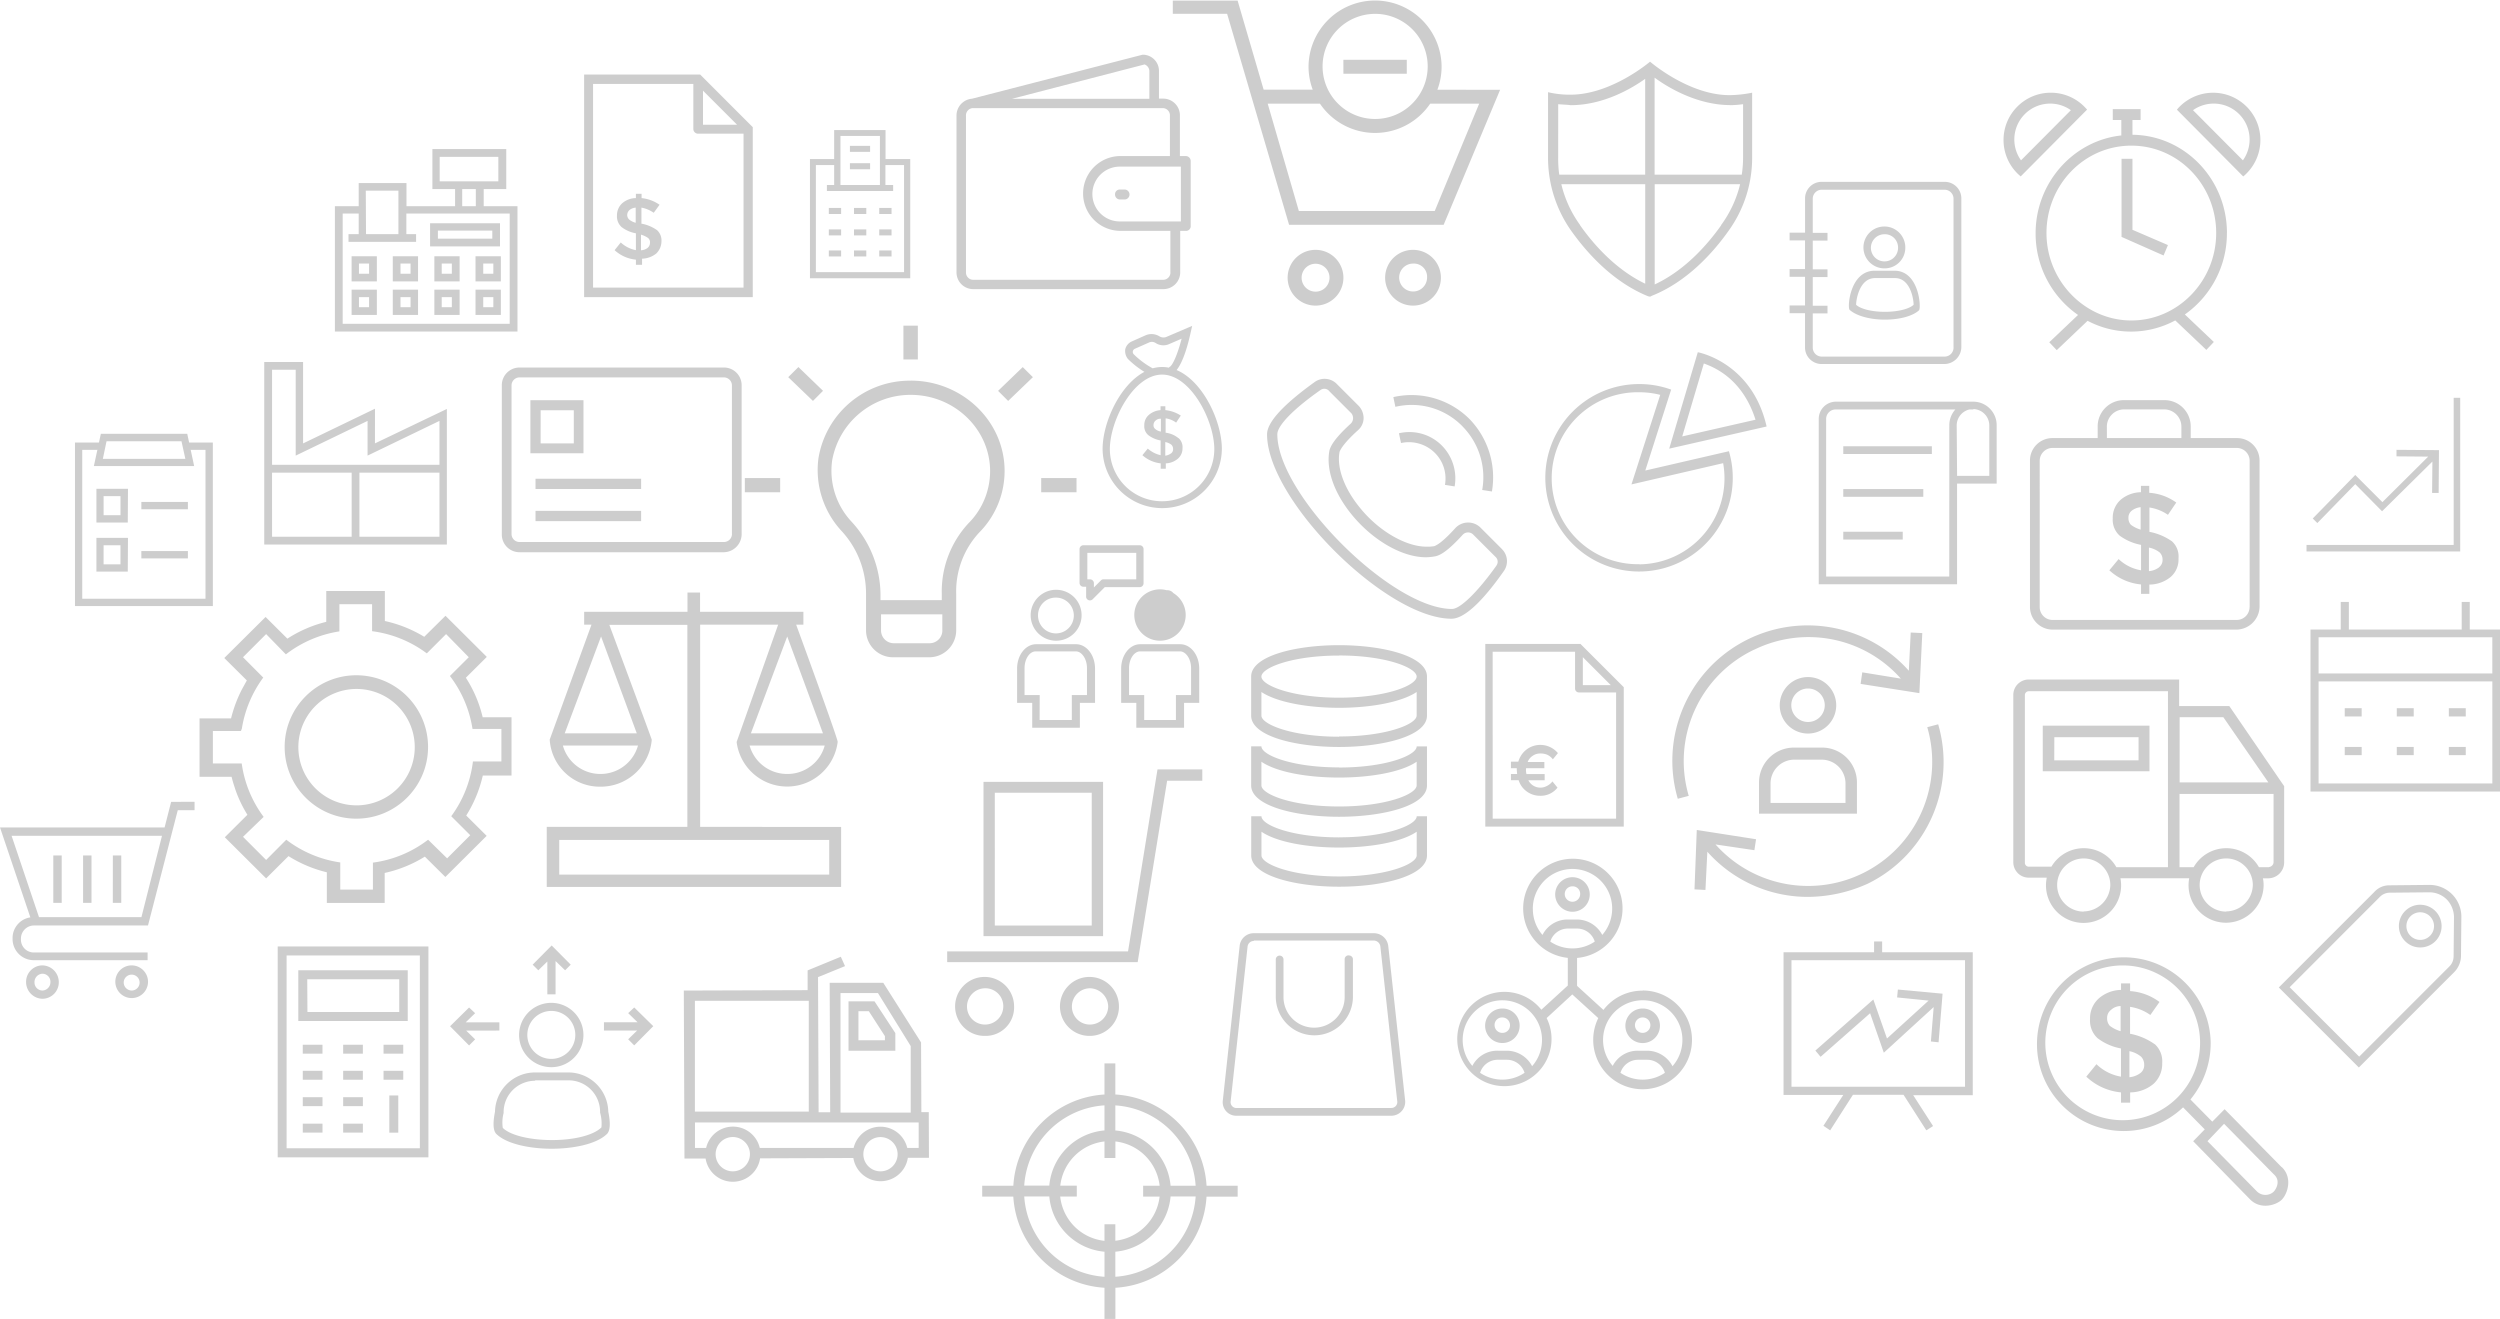
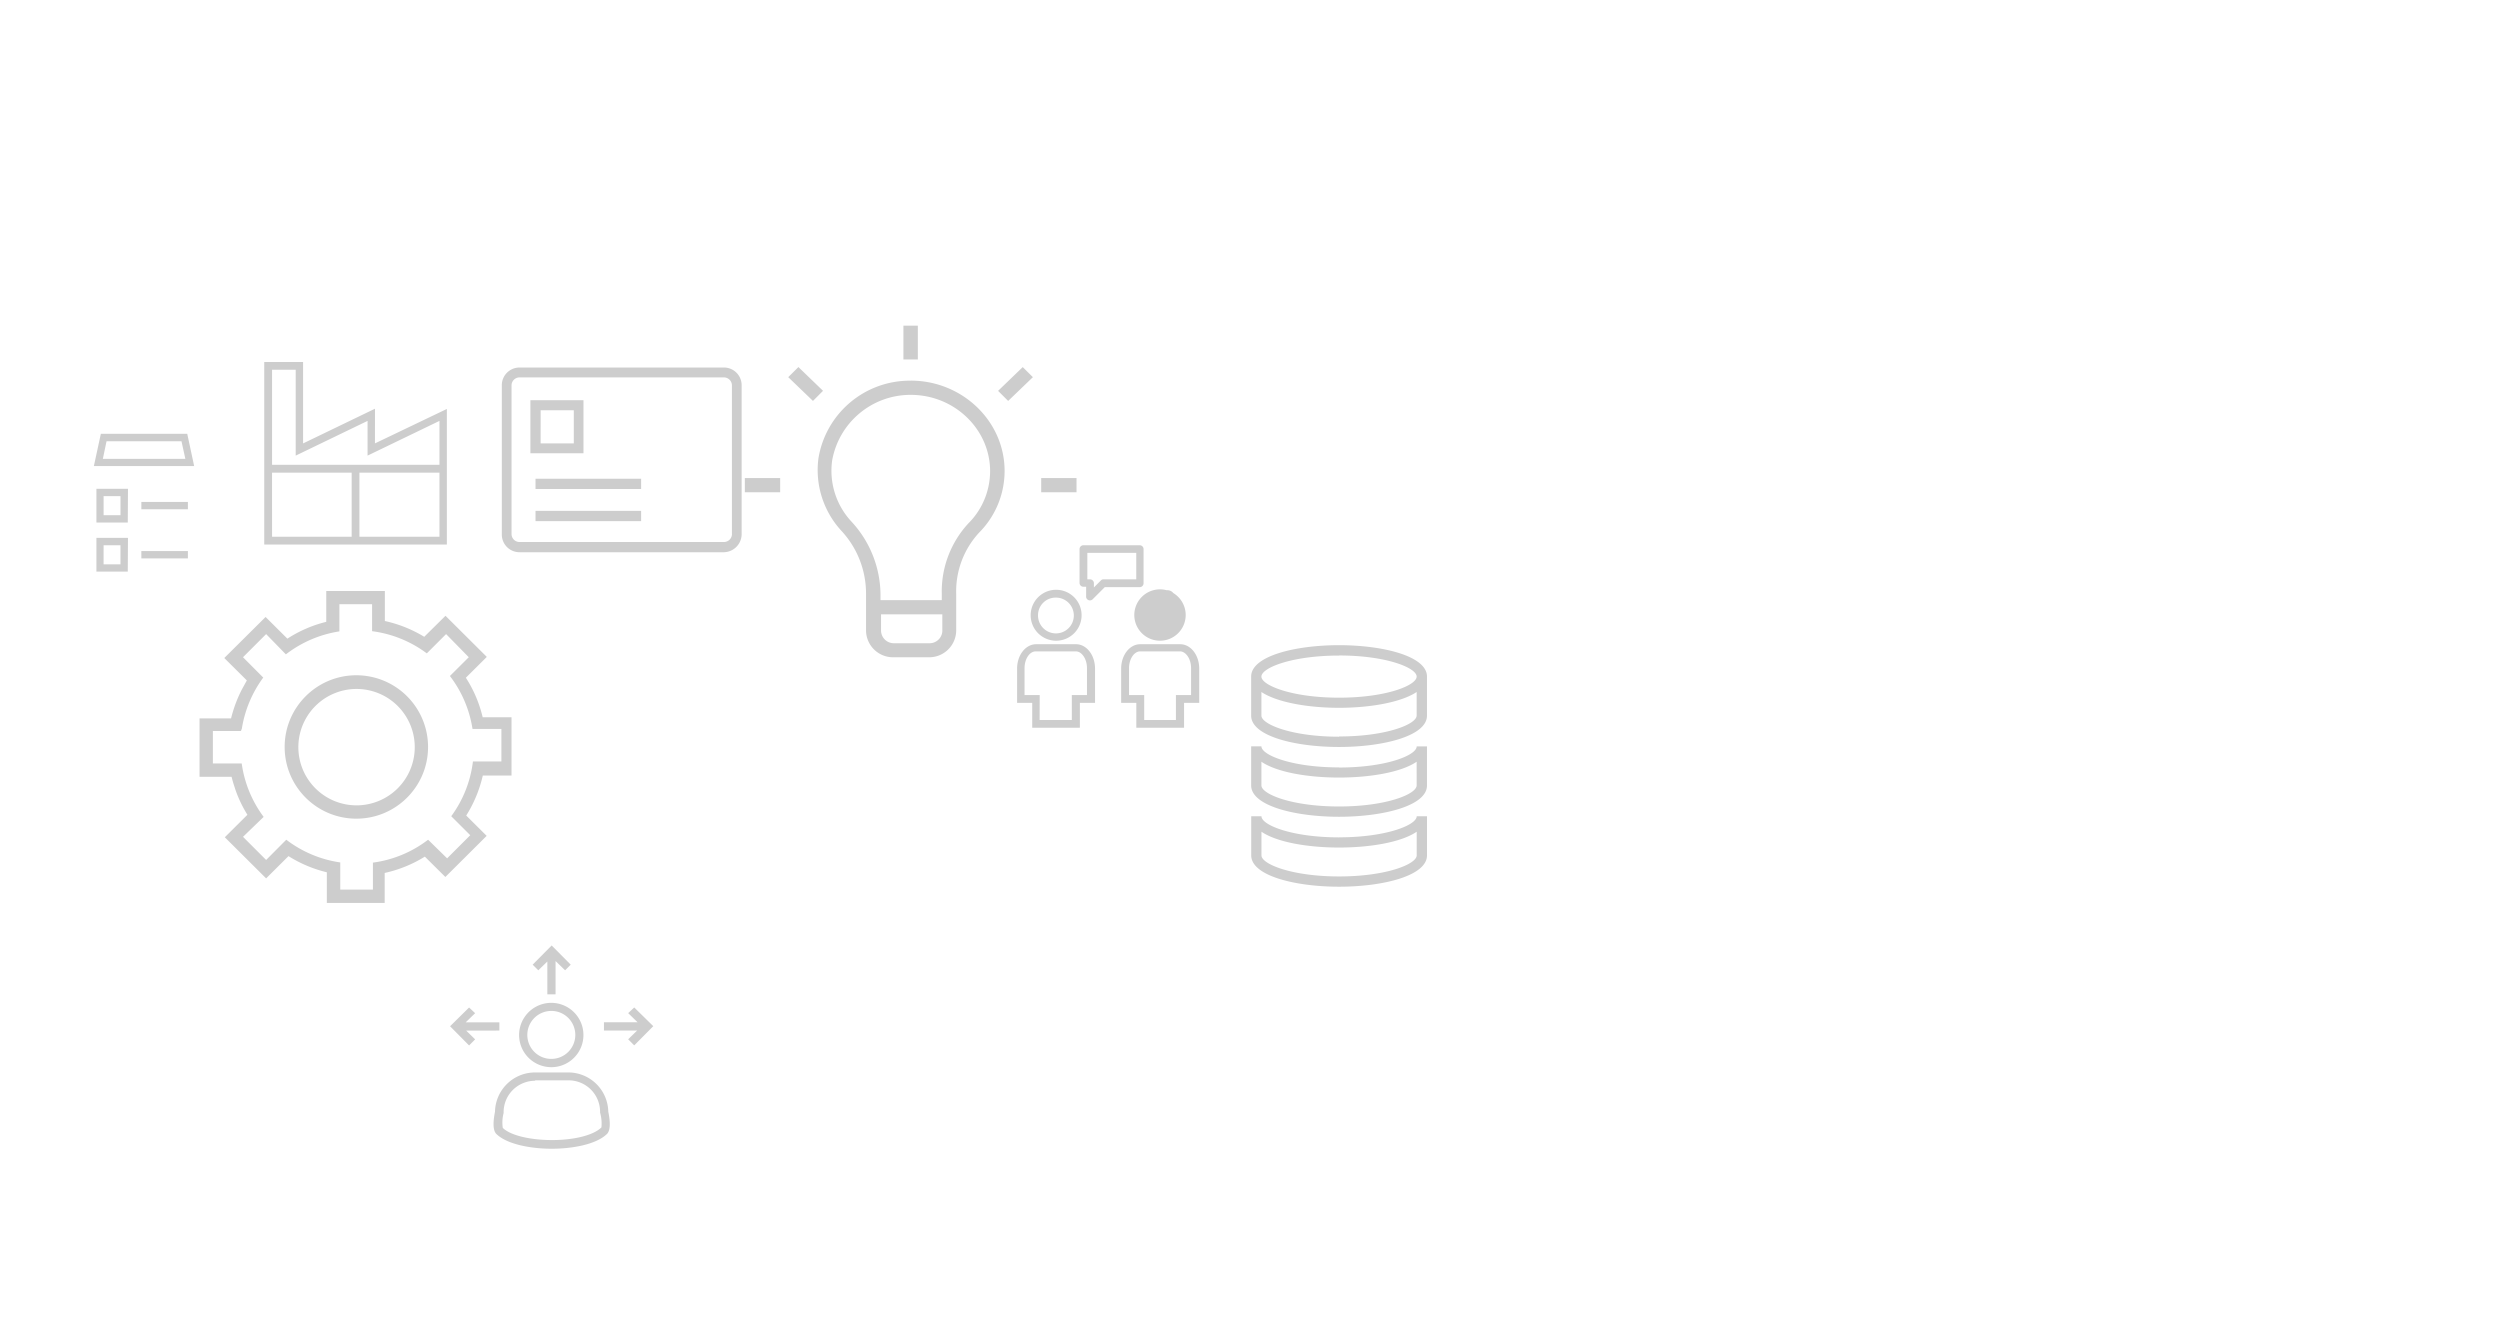
<svg xmlns="http://www.w3.org/2000/svg" viewBox="0 0 601.88 317.53" fill="#cdcdcd">
-   <path d="M168.56 199.074v-48.688h18.785l-10 28.247a12.26 12.26 0 0 0 24.328 0c.2-.4-10-28.247-10-28.247h1.746v-3.1h-24.88v-4.64h-3.027v4.643h-24.876v3.107h1.764l-10.056 27.662a12.07 12.07 0 0 0 12.2 11.338c6.44.042 11.83-4.88 12.368-11.3 0-.186-10.214-27.662-10.214-27.662h18.785v48.638H131.63v14.467h70.87v-14.455zm20.958-12.74a9.37 9.37 0 0 1-9.053-6.843h18.088c-1.1 4.068-4.82 6.878-9.035 6.843zm-8.738-9.787l8.747-23.316 8.6 23.316zm-36.214 9.787a9.36 9.36 0 0 1-9.053-6.843H153.6a9.37 9.37 0 0 1-9 6.843zm-8.608-9.787l8.747-23.316 8.6 23.316zm63.68 34.022h-65v-8.357h65zm-96.503 68.06h-36.28v-50.76h36.288v50.76zM69 276.455h32.082v-46.427H69zM98.158 245.8H71.815v-12.2h26.352v12.2zm-24.143-2.164h22.1v-7.883H73.97zm-1.123 7.884h4.745v2.154h-4.745zm9.722 0h4.745v2.154h-4.745zm9.722 0h4.745v2.154h-4.745zm-19.444 6.28h4.745v2.154h-4.745zm9.722 0h4.745v2.154h-4.745zm9.722 0h4.745v2.154h-4.745zm-19.444 6.35h4.745v2.154h-4.745zm9.722 0h4.745v2.154h-4.745zm-9.722 6.38h4.745v2.154h-4.745zm9.722 0h4.745v2.154h-4.745zm11.116-6.8h2.154v8.96H93.73zM51.247 145.914H18.05v-39.37h6.184v1.764H19.8v35.842h29.672v-35.842h-4.5v-1.764h6.268z" />
  <path d="M46.743 112.2H22.6l1.68-7.763h20.8zm-21.982-1.727h19.865l-.93-4.234h-18.05zm6.002 15.32h-7.55v-8.116h7.6zm-5.822-1.764h4.067v-4.587H24.94zm9.09-3.19H45.24v1.764H34.032zm-3.27 16.782h-7.55v-8.125h7.6zm-5.822-1.764h4.067v-4.587H24.94zm9.09-3.188H45.24v1.764H34.032zm58.788 84.72h-.158zm30.335-30.693v-14.012h-6.946a30.57 30.57 0 0 0-4.049-9.518l5.042-5.014-9.945-9.9-5.116 5.06a30.9 30.9 0 0 0-9.481-3.8v-7.23H78.547v7.428a30.55 30.55 0 0 0-9.36 4.049l-5.246-5.22-9.945 9.88 5.432 5.395-1.18 2.145c-1.145 2.222-2.024 4.572-2.62 7h-7.586v14.062h7.716a28.18 28.18 0 0 0 .808 2.73.22.22 0 0 0 .065.186c.002.02.002.037 0 .056a30 30 0 0 0 2.934 6.166l-5.44 5.413 9.945 9.9 5.386-5.358a30.93 30.93 0 0 0 9.23 3.891v7.373h13.928v-7.215a30.79 30.79 0 0 0 9.666-3.928l4.94 4.9 9.945-9.9-4.92-4.893a31.08 31.08 0 0 0 3.993-9.638h6.88zm-14.513 9.815l4.578 4.568-5.57 5.57-4.578-4.485a27.86 27.86 0 0 1-13.288 5.516v6.5H81.92v-6.546a27.97 27.97 0 0 1-13-5.47l-4.847 4.875-5.567-5.572 4.968-4.8a27.87 27.87 0 0 1-5.28-12.855h-6.945v-7.828H58l.223-.557a28.23 28.23 0 0 1 5.153-12.3l-4.875-4.9 5.57-5.57 4.754 4.884a28.07 28.07 0 0 1 12.888-5.534v-6.546h7.865v6.5a27.92 27.92 0 0 1 13.176 5.339l4.643-4.643 5.46 5.57-4.54 4.522a27.98 27.98 0 0 1 5.441 12.74h6.955v7.837h-6.853c-.574 4.768-2.372 9.306-5.217 13.174zm-22.9-33.94c-9.526.03-17.227 7.773-17.206 17.3s7.754 17.235 17.28 17.225 17.243-7.736 17.243-17.262a17.26 17.26 0 0 0-17.318-17.262zm0 31.32c-6.678-.05-12.393-4.803-13.656-11.36a14.01 14.01 0 0 1 8.457-15.62c6.18-2.525 13.287-.34 16.978 5.224s2.943 12.96-1.788 17.674a14.06 14.06 0 0 1-9.991 4.084zm236.64-38.563c-10.52 0-21.162 2.6-21.162 7.558v9.4c0 4.95 10.64 7.55 21.162 7.55s21.17-2.6 21.17-7.55v-9.4c0-4.95-10.66-7.558-21.17-7.558zm0 2.48c11.384 0 18.683 2.97 18.683 5.08s-7.3 5.08-18.683 5.08-18.692-2.98-18.692-5.08 7.308-5.06 18.692-5.06zm0 19.555c-11.384 0-18.692-2.98-18.692-5.08V166.6c3.76 2.507 11.254 3.807 18.692 3.807s14.93-1.3 18.683-3.807v5.664c0 2.1-7.3 5.042-18.683 5.042zm0 7.392c-11.384 0-18.692-2.97-18.692-5.08h-2.47v9.406c0 4.95 10.64 7.558 21.162 7.558s21.17-2.6 21.17-7.53v-9.406h-2.48c0 2.117-7.3 5.08-18.683 5.08zm18.683 4.327c0 2.108-7.3 5.08-18.683 5.08s-18.692-2.97-18.692-5.08v-5.692c7.428 5.08 29.955 5.08 37.374 0zM322.393 201.6c-11.384 0-18.692-2.97-18.692-5.08h-2.47v9.4c0 4.95 10.64 7.558 21.162 7.558s21.162-2.6 21.162-7.558v-9.4h-2.48c-.001 2.1-7.3 5.07-18.683 5.07zm18.683 4.327c0 2.108-7.3 5.08-18.683 5.08S303.7 208.04 303.7 205.94v-5.7c7.428 5.08 29.955 5.08 37.374 0zm-61.796-51.674c-2.503.004-4.76-1.502-5.72-3.813s-.43-4.974 1.34-6.743a6.19 6.19 0 0 1 6.743-1.34c2.31.958 3.817 3.218 3.813 5.72-.005 3.408-2.767 6.17-6.175 6.175zm0-10.38c.002-.984.802-1.78 1.786-1.78s1.782.8 1.782 1.784-.797 1.783-1.782 1.784-1.784-.795-1.786-1.78zm5.702 31.323H273.57v-5.984h-3.65v-8.227c0-3.278 2.06-5.887 4.587-5.887h9.63c2.526 0 4.578 2.6 4.578 5.887v8.227h-3.65v5.98zm-9.63-1.857h7.753v-6h3.65v-6.5c0-2.145-1.207-4.02-2.7-4.02h-9.536c-1.495 0-2.7 1.857-2.7 4.02v6.5h3.65v6zm-21.134-19.085a6.13 6.13 0 0 1-6.081-6.175 6.13 6.13 0 1 1 10.428 4.413 6.13 6.13 0 0 1-4.347 1.762zm0-10.38a4.24 4.24 0 0 0-3.068 1.24c-.812.8-1.26 1.92-1.244 3.067a4.31 4.31 0 1 0 4.309-4.308zm5.702 31.322h-11.412v-5.984h-3.64v-8.227c0-3.278 2.06-5.887 4.587-5.887h9.6c2.526 0 4.578 2.6 4.578 5.887v8.227h-3.65v5.98zm-9.63-1.857h7.753v-6h3.65v-6.5c0-2.145-1.207-4.02-2.7-4.02h-9.63c-1.495 0-2.7 1.857-2.7 4.02v6.5h3.65zm11.2-29.747v-2.33h-.66a.93.93 0 0 1-.929-.929V132.2a.93.93 0 0 1 .929-.929h13.557a.93.93 0 0 1 .929.929v8.227a.93.93 0 0 1-.929.929h-8.413l-3 3a.93.93 0 0 1-1.495-.743zm.28-4.113h.66a.93.93 0 0 1 .929.929v1.02l1.68-1.68c.17-.183.4-.284.66-.28h7.856v-6.36H261.78v6.36zM136.767 258.195h-7.9a9.65 9.65 0 0 0-9.694 9.443c-.306 1.58-.724 4.3.316 5.358 2.7 2.62 8.645 3.566 13.325 3.566s10.613-.93 13.325-3.566c1.04-1.05.63-3.788.306-5.358a9.63 9.63 0 0 0-9.678-9.443zm8.023 13.232c-1.857 1.857-6.5 3.046-11.876 3.046s-10.093-1.16-11.867-2.934a8.94 8.94 0 0 1 .2-3.575v-.214c.005-2 .8-3.936 2.234-5.354s3.356-2.2 5.366-2.204v-.1h8.023a7.6 7.6 0 0 1 5.366 2.204 7.57 7.57 0 0 1 2.234 5.354v.214a9.61 9.61 0 0 1 .325 3.575zm-12.005-14.5c3.7-.03 6.846-2.662 7.54-6.286a7.75 7.75 0 0 0-4.683-8.63c-3.418-1.394-7.343-.18-9.38 2.896s-1.62 7.165.997 9.766a7.77 7.77 0 0 0 5.525 2.252zm0-13.548c3.183.03 5.74 2.63 5.72 5.812s-2.6 5.75-5.794 5.74-5.758-2.593-5.758-5.776c.001-1.54.618-3.017 1.713-4.1a5.78 5.78 0 0 1 4.118-1.67zm-1.01-11.894v7.9h1.978v-8.013l2.294 2.23 1.356-1.356-4.587-4.624-4.578 4.624 1.356 1.356zm-11.55 16.624v-1.987h-8.1l2.266-2.2-1.458-1.365-4.578 4.513 4.578 4.624 1.458-1.467-2.154-2.108zm32.47-5.56l-1.458 1.365 2.266 2.2h-8.1v1.987h7.995l-2.164 2.108 1.458 1.467 4.587-4.624zm-62.42-135.803V98.4l-17.308 8.357V87.145h-9.35v43.958h43.967V98.455zM71.192 89.02v20.67l17.3-8.357v8.357l17.308-8.357V111.9H65.5V89.02zm-5.7 24.774h19.173v15.433H65.5zm21.04 15.433v-15.433H105.8v15.433zm87.73-40.745h-49.15a4.26 4.26 0 0 0-4.3 4.3v35.88a4.26 4.26 0 0 0 4.3 4.29h49.14a4.37 4.37 0 0 0 4.3-4.41V92.818a4.26 4.26 0 0 0-4.29-4.336zm1.96 40.05a1.94 1.94 0 0 1-1.959 1.959h-49.15a1.93 1.93 0 0 1-1.959-1.959V92.818a1.93 1.93 0 0 1 1.959-1.959h49.14a1.94 1.94 0 0 1 1.959 1.959v35.75zm-35.748-32.185h-12.78v12.777h12.78zm-2.33 10.4h-7.986V98.77h7.986zm-9.215 8.513h25.424v2.46H128.93zm0 7.74h25.424v2.46H128.93zm90.324-31.352a22.29 22.29 0 0 0-22.211 18.692 21.59 21.59 0 0 0 5.571 17.5c3.8 4.115 5.904 9.515 5.887 15.117v8.83a6.5 6.5 0 0 0 6.6 6.453h8.506a6.5 6.5 0 0 0 6.6-6.453v-8.83a20.8 20.8 0 0 1 5.571-14.783 21.02 21.02 0 0 0 6.082-14.783c0-12.07-10.27-21.756-22.592-21.756zm7.623 60.152a3.08 3.08 0 0 1-.923 2.18c-.586.574-1.376.893-2.197.883h-8.515c-.822.012-1.615-.304-2.203-.88s-.92-1.362-.926-2.184v-3.9h14.755v3.9zm6.453-26a24.14 24.14 0 0 0-6.593 17.16v1.523H211.98v-1.523a26.11 26.11 0 0 0-6.936-17.327 17.96 17.96 0 0 1-4.7-14.783c1.64-9.157 9.62-15.814 18.924-15.785 10.595 0 19.1 8.357 19.1 18.348a17.76 17.76 0 0 1-5.041 12.4zM217.5 78.398h3.473v8.143H217.5zM240.292 94.1l2.424 2.424 5.952-5.72-2.442-2.424zm10.378 21h8.506v3.408h-8.506zm-71.35 0h8.506v3.408h-8.506zm12.9-26.73l-2.45 2.433 5.952 5.72 2.424-2.433z" />
-   <path d="M283.256 89.105c1.718-2.08 2.88-6.686 3.38-8.97l.38-1.68-6.3 2.7a1.92 1.92 0 0 1-1.6-.195 3.62 3.62 0 0 0-3.343-.223l-3.37 1.5c-.753.363-1.304 1.044-1.5 1.857-.113.838.125 1.685.66 2.34a21.32 21.32 0 0 0 3.956 3.092c-5.952 3.148-10.066 12.276-10.066 18.57a14.36 14.36 0 0 0 14.356 14.236 14.36 14.36 0 0 0 14.355-14.236c0-6.62-4.5-16.3-10.883-19zM272.94 85.28a.81.81 0 0 1-.2-.727.82.82 0 0 1 .48-.582l3.37-1.495a1.64 1.64 0 0 1 1.6.084 3.41 3.41 0 0 0 3.287.279l3-1.3c-.93 3.65-2.247 6.74-3 6.825v.17a7.91 7.91 0 0 0-1.69-.176 8.57 8.57 0 0 0-2.275.316 20.43 20.43 0 0 1-4.568-3.389zm6.843 35.4c-3.33.005-6.525-1.313-8.883-3.664s-3.685-5.542-3.7-8.872c0-6.918 5.73-17.958 12.573-17.958s12.573 11.03 12.573 17.958c-.012 6.932-5.64 12.543-12.572 12.533zm3.937-15.186a5.95 5.95 0 0 0-3.009-1.309h-.084v-3.464a5.29 5.29 0 0 1 2.526 1.03l1.124-1.7a8.28 8.28 0 0 0-3.714-1.31v-.93h-1.16v.93a4.81 4.81 0 0 0-2.786 1.124 3.19 3.19 0 0 0-1.124 2.526c-.08.883.264 1.752.93 2.34a6.73 6.73 0 0 0 3 1.309v3.547c-1.15-.26-2.213-.805-3.092-1.588l-1.3 1.588a7.89 7.89 0 0 0 4.41 1.97v1.3h1.226v-1.3a4.75 4.75 0 0 0 2.906-1.124 3.2 3.2 0 0 0 1.114-2.516c.1-.912-.254-1.813-.93-2.433zm-4.225-1.588a2.84 2.84 0 0 1-1.411-.659c-.267-.23-.406-.577-.37-.93a1.36 1.36 0 0 1 .464-1.03 1.69 1.69 0 0 1 1.309-.474v3.092zm2.45 5.237c-.412.3-.9.506-1.4.566v-3.275a3.27 3.27 0 0 1 1.495.659 1.41 1.41 0 0 1 .381 1.031c.02.396-.152.777-.464 1.02zm79.69 23.084l-5.284-5.284c-1.676-1.566-4.295-1.513-5.906.12-3.436 3.816-4.8 4.3-5.163 4.43-.613.102-1.236.142-1.857.12-4.92 0-11.45-3.714-16-9.35-3.816-4.643-5.655-9.722-4.912-13.52.12-.25.613-1.727 4.43-5.172a3.9 3.9 0 0 0 1.346-2.953 4.31 4.31 0 0 0-1.226-2.953l-5.284-5.284c-1.386-1.36-3.534-1.565-5.153-.492-5.3 3.816-11.58 8.988-11.58 12.675 0 15.785 28.655 44.394 44.4 44.394 3.816 0 8.97-6.277 12.666-11.56a4.1 4.1 0 0 0-.492-5.172zm-1.356 3.937c-4.56 6.4-8.738 10.446-10.706 10.446-14.513 0-42.054-27.54-42.054-42.054 0-2.1 3.937-6.147 10.456-10.7a1.54 1.54 0 0 1 2.089.362l5.283 5.283c.588.733.536 1.8-.12 2.46-4.188 3.816-4.912 5.57-5.163 6.5-.864 4.55 1.1 10.214 5.413 15.488 5.042 6.147 12.07 10.214 17.828 10.214.786-.014 1.57-.098 2.34-.25.975-.24 2.7-.975 6.5-5.163.65-.706 1.745-.76 2.46-.12l5.413 5.413a1.56 1.56 0 0 1 .251 2.108zm-8.236-33.568a17.43 17.43 0 0 1 4.8 15.368l2.34.362a20.16 20.16 0 0 0-5.413-17.457 19.75 19.75 0 0 0-18.32-5.265l.492 2.34a17.09 17.09 0 0 1 16.1 4.643zm-1.837 14.51a11.22 11.22 0 0 0-3.074-9.833 11.02 11.02 0 0 0-10.335-2.962l.5 2.35a8.87 8.87 0 0 1 8.116 2.34 8.69 8.69 0 0 1 2.461 7.735zm45.915-3.86l6.212-19.444a22.28 22.28 0 0 0-7.6-1.337 22.57 22.57 0 0 0-21.514 15.357c-3.1 9.222.048 19.4 7.83 25.246s18.434 6.044 26.427.5 11.525-15.605 8.762-24.938l-20.085 4.643zm-1.393 22.583a20.7 20.7 0 1 1 0-41.39 20.08 20.08 0 0 1 4.976.626l-6.926 21.56 22.072-5.116a20.71 20.71 0 0 1-4.43 16.854c-3.883 4.694-9.638 7.437-15.73 7.503zm30.59-33.144C421.775 87.14 408.746 84.8 408.746 84.8l-6.88 23.214zm-15.117-15.173c7.54 2.656 10.938 8.738 12.443 13.538l-17.643 4.02zm6.2-64.604c-9.88 0-19.147-8.06-19.147-8.06s-9.286 7.948-19.147 7.948a22.6 22.6 0 0 1-5.414-.6v15.782a30.51 30.51 0 0 0 5.659 17.7c3.7 5.167 9.867 12.16 18.428 15.65l.483.1.483-.24c8.43-3.37 14.7-10.363 18.432-15.646a30.1 30.1 0 0 0 5.655-17.7V22.318a29.47 29.47 0 0 1-5.432.59zm.24 2.414a23.37 23.37 0 0 0 3.009-.241v12.767a27.53 27.53 0 0 1-.317 4.207H398.35V18.7c3.13 2.307 10.214 6.607 18.284 6.607zm-41.5-.24c.93.1 1.922.1 3 .24 7.856 0 14.653-3.993 17.94-6.342v23.075h-20.686c-.2-1.394-.276-2.8-.26-4.206zm5.3 29.138a27.68 27.68 0 0 1-4.55-9.871h20.2v23.957c-7.094-3.4-12.406-9.425-15.693-14.086zm33.948 0c-3.343 4.736-8.784 10.892-16.018 14.263V44.34h20.568a27.68 27.68 0 0 1-4.6 9.88zm-74.188 5.932c-2.72-.005-5.175 1.632-6.216 4.146s-.46 5.407 1.468 7.326a6.71 6.71 0 0 0 7.333 1.43c2.51-1.054 4.134-3.516 4.115-6.236-.025-3.684-3.015-6.66-6.7-6.667zm3.37 6.667a3.36 3.36 0 1 1-3.361-3.361 3.18 3.18 0 0 1 2.437.924 3.17 3.17 0 0 1 .924 2.437zm-26.843-6.667c-2.72-.005-5.175 1.632-6.216 4.146s-.46 5.407 1.468 7.326a6.71 6.71 0 0 0 7.333 1.43c2.51-1.054 4.134-3.516 4.115-6.236-.025-3.684-3.015-6.66-6.7-6.667zm0 10.066a3.36 3.36 0 1 1 2.39-1 3.36 3.36 0 0 1-2.39 1zM346.055 21.6a15.79 15.79 0 0 0 1.012-5.57A16.02 16.02 0 0 0 331.05.127a16.02 16.02 0 0 0-16.018 15.891c-.001 1.903.342 3.8 1.012 5.57h-11.82L297.956.14h-15.6v3.185h13.074l14.922 50.8h37.207l13.594-32.5zm-15-18.265c5.12-.005 9.74 3.075 11.702 7.804a12.66 12.66 0 0 1-16.529 16.547c-4.73-1.957-7.816-6.574-7.816-11.694a12.66 12.66 0 0 1 12.647-12.656zm14.365 47.46H312.7l-7.5-25.835h12.587a16.01 16.01 0 0 0 26.529 0h11.8zm-22-36.402h15.265v3.36H323.43zM338.283 264.9l-4.067-37.226a3.48 3.48 0 0 0-3.417-3h-28.925a3.4 3.4 0 0 0-3.417 2.99L294.4 264.9a3.26 3.26 0 0 0 3.408 3.714h37.068c.966.025 1.896-.37 2.55-1.082s.967-1.672.86-2.632zm-3.408 1.857h-37.068a1.42 1.42 0 0 1-1.514-1.69l4.06-37.142a1.53 1.53 0 0 1 1.523-1.393v-.093H330.8c.778.042 1.416.63 1.523 1.4l4.058 37.217a1.42 1.42 0 0 1-1.514 1.681zm-10.215-36.753a.93.93 0 0 0-.929.929v9.118c0 4.067-3.297 7.363-7.363 7.363s-7.363-3.297-7.363-7.363v-9.087a.93.93 0 0 0-.928-.899.93.93 0 0 0-.929.899v9.1a9.29 9.29 0 0 0 9.286 9.19 9.29 9.29 0 0 0 9.286-9.19v-9.1a.93.93 0 0 0-.929-.929zm97.592-73.552c12.006-5.925 26.493-3.1 35.378 6.927l-9.286-1.514-.4 2.786 14.15 2.22.7-14.458-2.786-.13-.455 9.2c-10.136-11.38-26.805-14.218-40.135-6.832s-19.762 23.024-15.487 37.652l2.637-.7c-4.102-13.98 2.536-28.87 15.674-35.164zm44.376 17.922l-2.637.7c3.9 13.402-2.002 27.718-14.213 34.48s-27.477 4.164-36.766-6.254l9.36 1.384.4-2.637-14.27-2.23-.548 14.3 2.637.14.455-9.2a32.37 32.37 0 0 0 24.226 10.873c4.978-.04 9.892-1.128 14.42-3.194 14.216-6.977 21.357-23.166 16.925-38.37zm-43.14 14.088v7.428h23.576v-7.428a8.4 8.4 0 0 0-8.459-8.478h-6.667a8.4 8.4 0 0 0-8.45 8.478zm8.468-5.57h6.662a5.73 5.73 0 0 1 5.692 5.711v4.712h-18.046v-4.736a5.73 5.73 0 0 1 5.692-5.692zm10.118-13.094a6.8 6.8 0 1 0-1.99 4.812 6.8 6.8 0 0 0 1.99-4.812zm-10.818 0a4.03 4.03 0 1 1 4.021 4.021 4.03 4.03 0 0 1-4.021-4.021zm43.688 59.454H453.13v-2.6h-1.94v2.6h-21.8v34.357h14.383l-4.782 7.428 1.625 1.1 5.48-8.56h12.192l5.478 8.552 1.625-1.03-4.782-7.428h14.337zm-1.857 32.388H431.3v-30.466h41.785v30.494zm-22.856-17.7l3.3 9.5 12.006-10.985-.67 8.283 1.848.195.966-11.7-10.762-1-.186 1.9 7.586.76-10.022 9.126-3.287-9.388-13.956 12.297 1.254 1.5zm116.803-127.387l6.453 6.537 12.118-11.97-.074 7.558h1.58l.074-10.307-10.223-.074v1.57l7.633.065-11.023 10.957-6.537-6.537-10.233 10.476 1.1 1.1zm23.692-20.783v35.42H555.3v1.58h37v-37zM369 181.962a3.02 3.02 0 0 1 1.774-.557 4.3 4.3 0 0 1 1.68.28 3.57 3.57 0 0 1 1.4 1.124l1.216-1.495c-1.9-2.26-5.222-2.636-7.568-.854a5.68 5.68 0 0 0-1.96 2.906h-1.78v1.58h1.4a12.61 12.61 0 0 0 .093 1.4h-1.493v1.495h1.857a5.2 5.2 0 0 0 1.959 2.711 5.32 5.32 0 0 0 3.176 1.031 5.1 5.1 0 0 0 4.216-1.959l-1.216-1.495c-.37.48-.85.866-1.4 1.124a3.24 3.24 0 0 1-4.4-1.4h3.928v-1.5H367.5a4 4 0 0 1-.093-1.4h4.4v-1.495h-4.02a3.07 3.07 0 0 1 1.207-1.495zm11.505-26.93h-22.917V199h33.335v-33.558zm7.3 9.917h-6.732v-6.732zm-28.442 32.193V156.9h19.836v8.877a.93.93 0 0 0 .929.929h8.95v30.392h-29.716zm-201.285-141.8a9.34 9.34 0 0 0-3.538-1.476h-.114v-3.882a7.6 7.6 0 0 1 2.962 1.244l1.4-1.93a9.22 9.22 0 0 0-4.327-1.606v-1.03h-1.365v1.03c-1.22.01-2.394.456-3.315 1.254-.815.763-1.267 1.837-1.244 2.953a3.44 3.44 0 0 0 1.133 2.786 7.95 7.95 0 0 0 3.426 1.486v4.058c-1.366-.262-2.63-.906-3.644-1.858l-1.486 1.857a8.8 8.8 0 0 0 5.135 2.284v1.244h1.476V62.28a5.74 5.74 0 0 0 3.417-1.244 4.14 4.14 0 0 0 1.254-2.962 3.35 3.35 0 0 0-1.133-2.73zm-5.014-1.7a4.17 4.17 0 0 1-1.606-.8c-.3-.297-.475-.714-.455-1.142a1.6 1.6 0 0 1 .566-1.142 2.57 2.57 0 0 1 1.476-.566v3.65zm2.862 6.037a2.9 2.9 0 0 1-1.606.576v-3.762c.6.17 1.187.442 1.7.8a1.32 1.32 0 0 1 .464 1.142c.003.478-.204.933-.567 1.244zm12.644-41.73h-27.94v53.587h40.6v-40.92zm.678 3.88l8.208 8.208h-8.208zM142.78 69.25V20.215h24.142v10.827a1.14 1.14 0 0 0 1.142 1.142h10.948v37.06h-36.2zm70.417-30.947V31.32h-12.37v6.983h-5.83v28.683h24.143V38.303zm-10.855-5.57h9.5v11.8h-9.5zm15.33 32.778h-21.245v-25.77h4.4v4.8h-1.746v1.45h15.943v-1.45h-1.857v-4.8h4.485V65.55zM199.54 50.068h2.962v1.45h-2.962zm6.06 0h2.962v1.45H205.6zm6.08 0h2.962v1.45h-2.962zm-12.14 5.162h2.962v1.45h-2.962zm6.06 0h2.962v1.45H205.6z" />
-   <path d="M211.68 55.23h2.962v1.45h-2.962zm-12.14 5.07h2.962v1.45h-2.962zm6.06 0h2.962v1.45H205.6zm6.08 0h2.962v1.45h-2.962zm-7.06-25.182h4.856v1.45h-4.856zm0 4.18h4.856v1.45h-4.856zm80.883-1.727h-1.44v-9.75a4.02 4.02 0 0 0-3.965-4.076h-1.077v-6.496a3.9 3.9 0 0 0-3.714-4.076h-.24l-41.07 10.595a4.06 4.06 0 0 0-3.715 4.054v37.736a4.02 4.02 0 0 0 3.956 4.049h45.86a4.04 4.04 0 0 0 4.039-4.049v-9.972h1.328a1.13 1.13 0 0 0 1.2-1.2V38.777c.001-.65-.513-1.184-1.163-1.208zM275.53 15.5c.753.262 1.236.997 1.18 1.792v6.5h-33.1l31.933-8.273zm6.252 50.068c.026.957-.724 1.757-1.68 1.792H234.24c-.957-.035-1.707-.835-1.68-1.792V27.82c-.026-.957.724-1.757 1.68-1.792h45.744c.957.035 1.707.835 1.68 1.792v9.75h-11.9a9.01 9.01 0 0 0-7.8 4.503 9 9 0 0 0 0 9.007c1.6 2.787 4.582 4.504 7.8 4.503h12.008v9.973zm2.516-12.257h-14.524a6.6 6.6 0 1 1 0-13.195h14.523zm-15.852-6.483a1.2 1.2 0 0 0 1.2 1.2h1.086a1.2 1.2 0 0 0 0-2.4h-1.077a1.14 1.14 0 0 0-1.207 1.2zM116.45 49.64v-4.123h5.432v-9.63H104.1v9.63h5.46v4.123h-11.7v-5.57H86.356v5.57h-5.73v30.18h43.958V49.64zm-10.595-11.876h14.123v5.887h-14.123zm5.423 7.753h3.278v4.123h-3.278zm-23.214.38h7.856V56.37h-7.8zm34.644 32.063H82.503V51.414h3.854v4.958h-2.452v1.857h16.268v-1.856h-2.34v-4.96h24.876V77.96zm-2.33-24.215h-16.835v5.57h16.835zm-1.857 3.714h-13.093v-1.934h13.093zM84.647 67.747h6.082v-6.054h-6.082zm1.774-4.3h2.433V65.9H86.42zm8.143 4.3h6.082v-6.054h-6.082zm1.857-4.3h2.424V65.9h-2.42zm8.153 4.3h6.08v-6.054h-6.08zm1.774-4.3h2.433V65.9h-2.433zm8.134 4.3h6.1v-6.054h-6.1v6.054zm1.857-4.3h2.433V65.9h-2.433zm-31.692 12.38h6.082v-6.082h-6.082zm1.774-4.3h2.433v2.433H86.42zm8.143 4.3h6.082v-6.082h-6.082zm1.857-4.3h2.424v2.433h-2.42zm8.153 4.3h6.08v-6.082h-6.08zm1.774-4.3h2.433v2.433h-2.433zm8.134 4.3h6.1v-6.082h-6.1v6.082zm1.857-4.3h2.433v2.433h-2.433zm87.944 169.538v11.895h11.273v-4.243l-5.014-7.642h-6.26zm8.766 9.378h-6.38v-7h2.5l3.88 6.008zm10.63 17.298h-1.857l-.074-16.78-9.1-14.355h-12.9l.12 31.18h-2.786l-.14-32.546 6.5-2.646-1.012-2.256-7.995 3.287v4.754l-29.807.1.158 40.44h5.088a6.64 6.64 0 0 0 13.121-.046l22.452-.084a6.64 6.64 0 0 0 13.121-.046h5.08l-.046-11.013zm-56.382-26.8h27.42v26.677h-27.42zm35.053-1.857h9.026l7.883 12.758v16.018h-16.9zm-25.925 42.918a4.13 4.13 0 1 1 4.123-4.123c-.004 2.276-1.847 4.12-4.123 4.125zm35.545 0c-2.275-.005-4.116-1.853-4.113-4.128s1.848-4.118 4.123-4.118 4.12 1.843 4.123 4.118-1.838 4.122-4.113 4.128zm9.137-5.636h-2.684a6.63 6.63 0 0 0-12.907 0h-22.6a6.63 6.63 0 0 0-12.916 0h-2.684v-6.138h53.856v6.138zm361.558-58.543c2.08-.004 3.96 1.247 4.76 3.17s.36 4.136-1.1 5.6-3.684 1.915-5.607 1.12-3.178-2.672-3.178-4.753c0-2.837 2.298-5.14 5.135-5.144zm0 8.46c1.346.004 2.56-.805 3.078-2.048a3.32 3.32 0 0 0-.72-3.627c-.953-.952-2.384-1.236-3.627-.72s-2.05 1.732-2.048 3.078a3.33 3.33 0 0 0 3.315 3.315zM571.63 214.73a4.82 4.82 0 0 1 3.649-1.588l9.63-.1a7.66 7.66 0 0 1 7.67 7.67l-.093 9.638a5.67 5.67 0 0 1-1.588 3.65l-23 23-19.267-19.27 23-23zm-3.65 39.66l21.7-21.7a3.43 3.43 0 0 0 1.03-2.433l.093-9.536a6.25 6.25 0 0 0-1.69-4.123 5.98 5.98 0 0 0-4.206-1.774l-9.536.093a3.37 3.37 0 0 0-2.433 1.031l-21.7 21.728zm-270.006 31.072h-7.493c-.703-11.825-10.135-21.257-21.96-21.96v-7.48h-2.615v7.484c-11.82.708-21.244 10.14-21.942 21.96h-7.498v2.62h7.493c.707 11.815 10.132 21.237 21.947 21.942v7.5h2.628v-7.493c11.816-.7 21.243-10.126 21.942-21.942h7.493zm-10.12 0h-6.036c-.624-7.07-6.23-12.676-13.3-13.3v-6.036a20.72 20.72 0 0 1 19.335 19.336zm-8.673 2.6a12.07 12.07 0 0 1-10.66 10.651v-3.97h-2.614v3.993a12 12 0 0 1-10.66-10.66h3.993v-2.623h-3.974a12.07 12.07 0 0 1 10.641-10.646v3.984h2.628v-3.984a12.07 12.07 0 0 1 10.651 10.66h-3.974v2.62h3.965zm-13.274-21.946v6.037a14.62 14.62 0 0 0-13.288 13.288h-6.036a20.72 20.72 0 0 1 19.324-19.325zm-19.32 21.937h6.036c.62 7.07 6.22 12.674 13.288 13.3v6.036a20.72 20.72 0 0 1-19.324-19.336zm21.933 19.333v-6.036c7.07-.624 12.676-6.23 13.3-13.3h6.036a20.72 20.72 0 0 1-19.333 19.333zm110.053-87.876a4.16 4.16 0 1 0-4.16-4.163 4.2 4.2 0 0 0 4.16 4.163zm0-6.128a1.8 1.8 0 0 1 1.857 1.857c0 1.026-.83 1.857-1.857 1.857s-1.857-.83-1.857-1.857.83-1.857 1.857-1.857zM361.678 242.8c-2.3.013-4.137 1.876-4.13 4.166s1.864 4.143 4.154 4.144 4.15-1.85 4.156-4.14a4.11 4.11 0 0 0-1.208-2.968c-.788-.785-1.86-1.22-2.97-1.2zm0 5.868c-.493 0-.965-.196-1.313-.544s-.544-.82-.544-1.313a1.8 1.8 0 0 1 1.857-1.857c.493 0 .965.196 1.313.544s.544.82.544 1.313a1.8 1.8 0 0 1-1.857 1.857zm33.796-10.168a11.81 11.81 0 0 0-9.443 4.643l-6.35-5.794v-6.723a11.97 11.97 0 0 0 10.94-12.375c-.244-6.375-5.462-11.45-11.85-11.506s-11.693 4.922-12.046 11.302a11.97 11.97 0 0 0 10.728 12.56v6.658l-6.37 5.83a11.35 11.35 0 1 0 1.272 2.006l6.175-5.692 6.258 5.7a11.89 11.89 0 1 0 10.688-6.648zm-39.138 19.78a4.44 4.44 0 0 1 4.253-3.139h2.2c1.952.002 3.676 1.274 4.253 3.14-3.232 2.192-7.474 2.192-10.706 0zm12.517-1.606a6.91 6.91 0 0 0-6.063-3.714h-2.2a6.73 6.73 0 0 0-6.12 3.66 9.55 9.55 0 1 1 14.383.074zm9.722-28.34a9.51 9.51 0 0 1-5.339-1.644 4.44 4.44 0 0 1 4.253-3.139h2.2c1.952.002 3.676 1.274 4.253 3.14a9.57 9.57 0 0 1-5.367 1.644zm-9.546-9.546c-.013-4.255 2.8-8.006 6.875-9.2s8.466.458 10.747 4.05 1.9 8.26-.908 11.45a6.91 6.91 0 0 0-6.063-3.714h-2.2a6.74 6.74 0 0 0-6.119 3.714 9.47 9.47 0 0 1-2.321-6.3zm21.1 39.492a4.44 4.44 0 0 1 4.244-3.139h2.2c1.952.002 3.676 1.274 4.253 3.14a9.52 9.52 0 0 1-10.7 0zm12.517-1.606a6.91 6.91 0 0 0-6.063-3.714h-2.2a6.74 6.74 0 0 0-6.119 3.659 9.56 9.56 0 0 1 .662-13.19c3.712-3.513 9.53-3.482 13.205.068a9.56 9.56 0 0 1 .526 13.195zm-7.173-13.874a4.16 4.16 0 1 0 4.16 4.16c.012-1.107-.422-2.172-1.205-2.955s-1.848-1.217-2.955-1.205zm0 5.868c-1.026 0-1.857-.83-1.857-1.857s.83-1.857 1.857-1.857 1.857.83 1.857 1.857c0 .493-.196.965-.544 1.313s-.82.544-1.313.544zm-121.577-17.03h-45.86v-2.58h43.54l7.094-43.82h10.786v2.73h-8.468zm-11.47 17.757a7.1 7.1 0 1 1 6.964-7.1 7.03 7.03 0 0 1-6.964 7.1zm0-11.468a4.39 4.39 0 0 0-4.364 4.364 4.32 4.32 0 0 0 4.364 4.374 4.41 4.41 0 0 0 4.373-4.373 4.5 4.5 0 0 0-4.373-4.364zm-25.246 11.468a7.1 7.1 0 1 1 6.964-7.1 6.86 6.86 0 0 1-6.964 7.1zm0-11.468a4.4 4.4 0 0 0-4.374 4.364c-.013 1.164.444 2.284 1.267 3.107s1.943 1.28 3.107 1.267a4.4 4.4 0 0 0 4.364-4.374 4.31 4.31 0 0 0-4.364-4.364zm28.387-12.557h-28.785v-37.142h28.785zm-26.065-2.554h23.335v-31.97h-23.334zm297.205-52.836h-12.072v-6.388H488.42c-.985 0-1.93.4-2.626 1.088s-1.088 1.64-1.088 2.626v40.28c0 .985.4 1.93 1.088 2.626s1.64 1.088 2.626 1.088h4.346c-.75 3.583.736 7.265 3.762 9.326s6.996 2.094 10.056.084 4.607-5.666 3.918-9.26h16.556c-.502 2.642.2 5.37 1.918 7.44s4.27 3.265 6.96 3.26a9.11 9.11 0 0 0 9.035-9.035 8.07 8.07 0 0 0-.167-1.662h1.4c2.088-.076 3.735-1.802 3.714-3.9v-18.268zm-1.43 2.693l10.836 15.693h-21.357v-15.694zm-33.614 46.8a6.4 6.4 0 1 1 6.4-6.4 6.5 6.5 0 0 1-6.4 6.351zm7.865-10.688c-1.6-2.808-4.56-4.553-7.785-4.58s-6.223 1.67-7.86 4.45h-5.46a.93.93 0 0 1-.929-.929v-40.383a.93.93 0 0 1 .929-.929h33.52v42.358zm26.445 10.687a6.4 6.4 0 1 1 6.4-6.4 6.5 6.5 0 0 1-6.4 6.351zm10.288-10.688h-2.414c-1.604-2.83-4.607-4.58-7.86-4.58s-6.256 1.75-7.86 4.58h-3.4v-17.642h22.638v16.538a1.23 1.23 0 0 1-1.114 1.06z" />
-   <path d="M491.8 185.68h25.693v-10.976H491.8zm2.786-8.2h20.28v5.57h-20.3zm41.558-121.376c0-12.926-10.112-23.52-22.75-23.66v-3.547h1.96V26.27h-6.7v2.628h2.06v3.714c-11.527 1.228-20.636 11.347-20.636 23.548-.034 7.836 3.785 15.188 10.214 19.667l-6.927 6.574 1.8 1.9 7.428-7.066c6.6 3.5 14.526 3.456 21.106-.093l7.484 7.1 1.8-1.913-6.973-6.62c6.374-4.5 10.153-11.807 10.123-19.603zm-23.02 21.05c-11.143 0-20.428-9.47-20.428-21.05s9.072-21.04 20.428-21.04 20.428 9.47 20.428 21.04-9.2 21.05-20.428 21.05zm.268-38.916h-2.628v18.794l10.12 4.476 1.05-2.507-8.543-3.677zm-11.604-12.582c-4.443-4.446-11.65-4.448-16.096-.005s-4.448 11.65-.005 16.096c.26.25.54.492.8.724l15.98-16.083a13.03 13.03 0 0 0-.687-.734zM486.564 38.6c-2.45-3.43-2.07-8.127.905-11.115s7.67-3.392 11.1-.956zm54.293-12.944a11.39 11.39 0 0 0-16.092 0 8.52 8.52 0 0 0-.668.752L540.06 42.48a8.32 8.32 0 0 0 .8-.724c2.135-2.135 3.335-5.03 3.335-8.05s-1.2-5.915-3.335-8.05zm-.873 12.944L527.97 26.53c3.44-2.437 8.138-2.033 11.112.955s3.357 7.687.904 11.116zm-83.872 26.575h-4.765c-6 0-6.62 8.83-6.063 9.4 1.5 1.393 4.754 2.377 8.5 2.377s6.816-.93 8.218-2.247c.563-.46.108-9.53-5.9-9.53zm4.578 8.218c-1.124 1.03-3.835 1.68-6.908 1.68s-5.785-.66-6.908-1.68c-.084-.28.436-6.444 4.578-6.444h4.763c4.094-.004 4.576 6.156 4.474 6.444zm-6.997-8.783a4.96 4.96 0 0 0 5.014-5.042 5.04 5.04 0 1 0-5.042 5.042zm0-8.218a3.16 3.16 0 0 1 2.306.897 3.22 3.22 0 0 1 .963 2.28 3.27 3.27 0 1 1-3.269-3.176zM468.17 43.78h-29.6c-1.066-.004-2.1.42-2.84 1.174s-1.17 1.78-1.16 2.847v8.218h-3.72v1.857h3.714v6.908h-3.714v1.857h3.714v6.9h-3.714v1.857h3.714v8.218c-.01 1.07.4 2.098 1.167 2.854s1.785 1.177 2.854 1.167h29.5c2.234-.005 4.058-1.788 4.113-4.02V47.802a3.99 3.99 0 0 0-1.17-2.852c-.756-.756-1.783-1.177-2.852-1.17zm2.154 39.928c-.015 1.178-.967 2.13-2.145 2.145h-29.6a2.16 2.16 0 0 1-1.533-.647c-.403-.412-.628-.967-.62-1.544v-8.218h3.547V73.6h-3.547v-6.9h3.547v-1.857h-3.547v-6.918h3.547v-1.857h-3.547v-8.245c.01-1.18.964-2.135 2.145-2.145h29.6c1.18.01 2.135.965 2.145 2.145v35.86zm124.278 67.852v-6.648h-1.94v6.648h-27.17v-6.648h-1.95v6.648h-7.28v39h45.62v-39zm-36.4 1.857h41.832v8.728h-41.832zm41.832 35.2h-41.832V164.05h41.832v24.6zM564.5 170.5h4.076v1.987H564.5zm12.53 0h4.076v1.987h-4.076zm12.53 0h4.076v1.987h-4.076zm-25.06 9.32h4.076v1.987H564.5zm12.53 0h4.076v1.987h-4.076zm12.53 0h4.076v1.987h-4.076zm-51-74.35h-11.142v-2.786a6.32 6.32 0 0 0-1.85-4.496c-1.192-1.193-2.808-1.86-4.493-1.855h-9.713c-1.686-.008-3.305.66-4.496 1.852s-1.856 2.813-1.846 4.5v2.786h-10.9a5.4 5.4 0 0 0-3.824 1.585c-1.014 1.015-1.58 2.393-1.576 3.828v35.285a5.47 5.47 0 0 0 5.4 5.413h44.357c2.98-.066 5.394-2.436 5.516-5.413v-35.285a5.39 5.39 0 0 0-1.584-3.836 5.4 5.4 0 0 0-3.84-1.577zm-31.33-2.786a4.17 4.17 0 0 1 4.114-4.123h9.73a4.16 4.16 0 0 1 4.1 4.123v2.786h-17.93zm34.357 43.512a3.1 3.1 0 0 1-3.046 3.055h-44.43c-1.675-.025-3.026-1.38-3.046-3.055V110.9a3.1 3.1 0 0 1 3.046-3.055h44.45a3.1 3.1 0 0 1 3.046 3.055v35.285zm-18.725-15.9c-1.588-1.103-3.387-1.865-5.284-2.238h-.1v-5.878c1.6.24 3.126.843 4.457 1.764l2-2.953a12.52 12.52 0 0 0-6.5-2.35v-1.67h-2v1.532c-1.8.023-3.555.68-4.93 1.857a5.8 5.8 0 0 0-1.857 4.466c-.103 1.554.505 3.07 1.653 4.123a12.55 12.55 0 0 0 5.163 2.23v6.12c-2.032-.338-3.915-1.283-5.4-2.7l-2.238 2.7a13 13 0 0 0 7.633 3.408v2.266h2v-2.238c1.884-.001 3.7-.657 5.163-1.857a5.57 5.57 0 0 0 1.857-4.466 4.91 4.91 0 0 0-1.6-4.113zm-7.5-2.786a7.31 7.31 0 0 1-2.349-1.17 2.32 2.32 0 0 1-.585-1.653 2.08 2.08 0 0 1 .817-1.755 4.16 4.16 0 0 1 2.117-.826zm4.457 9.063c-.714.54-1.568.863-2.46.93v-5.673c.94.18 1.826.58 2.58 1.17.468.465.722 1.104.7 1.764.027.688-.277 1.347-.817 1.774zm-76.05-29.133h21.33v1.866h-21.33zm0 10.3h19.268v1.866H443.77zm0 10.28h14.318v1.866H443.77zm36.93-25.618c.025-3.108-2.463-5.654-5.57-5.7h-33.15a4.15 4.15 0 0 0-4.114 4.123v39.835h33.3v-24.227h9.535zm-11.412 36.4h-29.644v-37.977c.026-1.263 1.068-2.268 2.33-2.247h28.785c-.95 1.05-1.47 2.418-1.46 3.834zm9.638-24.235h-7.753l-.093-12.155c.01-1.84 1.3-3.43 3.083-3.835h.93v-.093c2.127.065 3.82 1.8 3.835 3.928v12.155zM31.7 232.418c-1.596 0-3.034.963-3.64 2.438a3.94 3.94 0 0 0 5.173 5.125c1.47-.62 2.42-2.068 2.405-3.664-.035-2.153-1.783-3.885-3.936-3.9zm0 6.054a1.94 1.94 0 0 1-1.913-2.024c.06-1.04.942-1.84 1.983-1.8s1.86.905 1.84 1.946-.868 1.876-1.9 1.878zm-21.483-6.054c-1.06.007-2.072.438-2.812 1.197s-1.145 1.782-1.125 2.842a4.03 4.03 0 0 0 3.937 4c1.06-.007 2.072-.438 2.812-1.197s1.145-1.782 1.125-2.842a4.03 4.03 0 0 0-3.937-4zm0 6.054a1.94 1.94 0 0 1-1.913-2.024c-.01-1.08.835-1.974 1.913-2.024a1.94 1.94 0 0 1 1.922 2.024 2 2 0 0 1-1.922 2.024zM41.2 193.047l-1.57 6.16H0l7.308 21.654c-2.5.374-4.348 2.563-4.28 5.1a5.1 5.1 0 0 0 1.44 3.657 5.12 5.12 0 0 0 3.61 1.552h27.458v-1.857H8.078a3.09 3.09 0 0 1-3.036-3.231 3.16 3.16 0 0 1 3.036-3.268h27.55l7.172-27.762h4.04v-2.015zm-7.067 27.76H9.388l-6.6-19.593H39l-4.95 19.593zm-21.3-14.847h2.024v11.403h-2.024zm7.17 0h2.024v11.403h-2.024zm7.168 0h2.024v11.403H27.16zm491.56 45.42c-1.736-1.223-3.7-2.068-5.794-2.48h-.12v-6.5a11.28 11.28 0 0 1 4.884 1.959l2.2-3.13a13.31 13.31 0 0 0-7.076-2.618v-1.858h-2.182v1.57a8.42 8.42 0 0 0-5.4 2.089 6.44 6.44 0 0 0-2.06 4.958 5.73 5.73 0 0 0 1.8 4.569 13.22 13.22 0 0 0 5.646 2.48v6.788a11.14 11.14 0 0 1-5.906-3l-2.442 3a14.05 14.05 0 0 0 8.357 3.788v2.48h2.2v-2.48a8.81 8.81 0 0 0 5.655-2.08 6.5 6.5 0 0 0 2.061-4.968 5.57 5.57 0 0 0-1.792-4.569zm-8.236-3.13a7.77 7.77 0 0 1-2.563-1.291 2.65 2.65 0 0 1-.64-1.857c-.022-.764.323-1.493.93-1.96a3.41 3.41 0 0 1 2.32-.93v6.017zm4.866 10.047a5.22 5.22 0 0 1-2.7 1.049v-6.277a6.37 6.37 0 0 1 2.786 1.309 2.7 2.7 0 0 1 .771 1.969 2.37 2.37 0 0 1-.854 1.95zm33.97 22.72l-13.752-13.975-2.962 3-5.265-5.34a21.36 21.36 0 0 0 4.875-13.63c-.174-11.506-9.612-20.7-21.118-20.594s-20.758 9.506-20.7 21.014 9.4 20.806 20.908 20.807a20.7 20.7 0 0 0 14.261-5.7l5.22 5.3-2.786 2.85 13.622 13.928c2.535 2.674 6.38 1.486 7.716.14s2.7-5.2 0-7.837zm-38.006-11.328a18.63 18.63 0 1 1 18.348-18.618 18.63 18.63 0 0 1-18.348 18.618zm36.084 17.2c-1.124 1.05-2.87 1.05-3.993 0l-11.96-12.146 3.993-4.188 11.96 12.146c1.82 1.585.5 3.674-.001 4.185z" />
</svg>